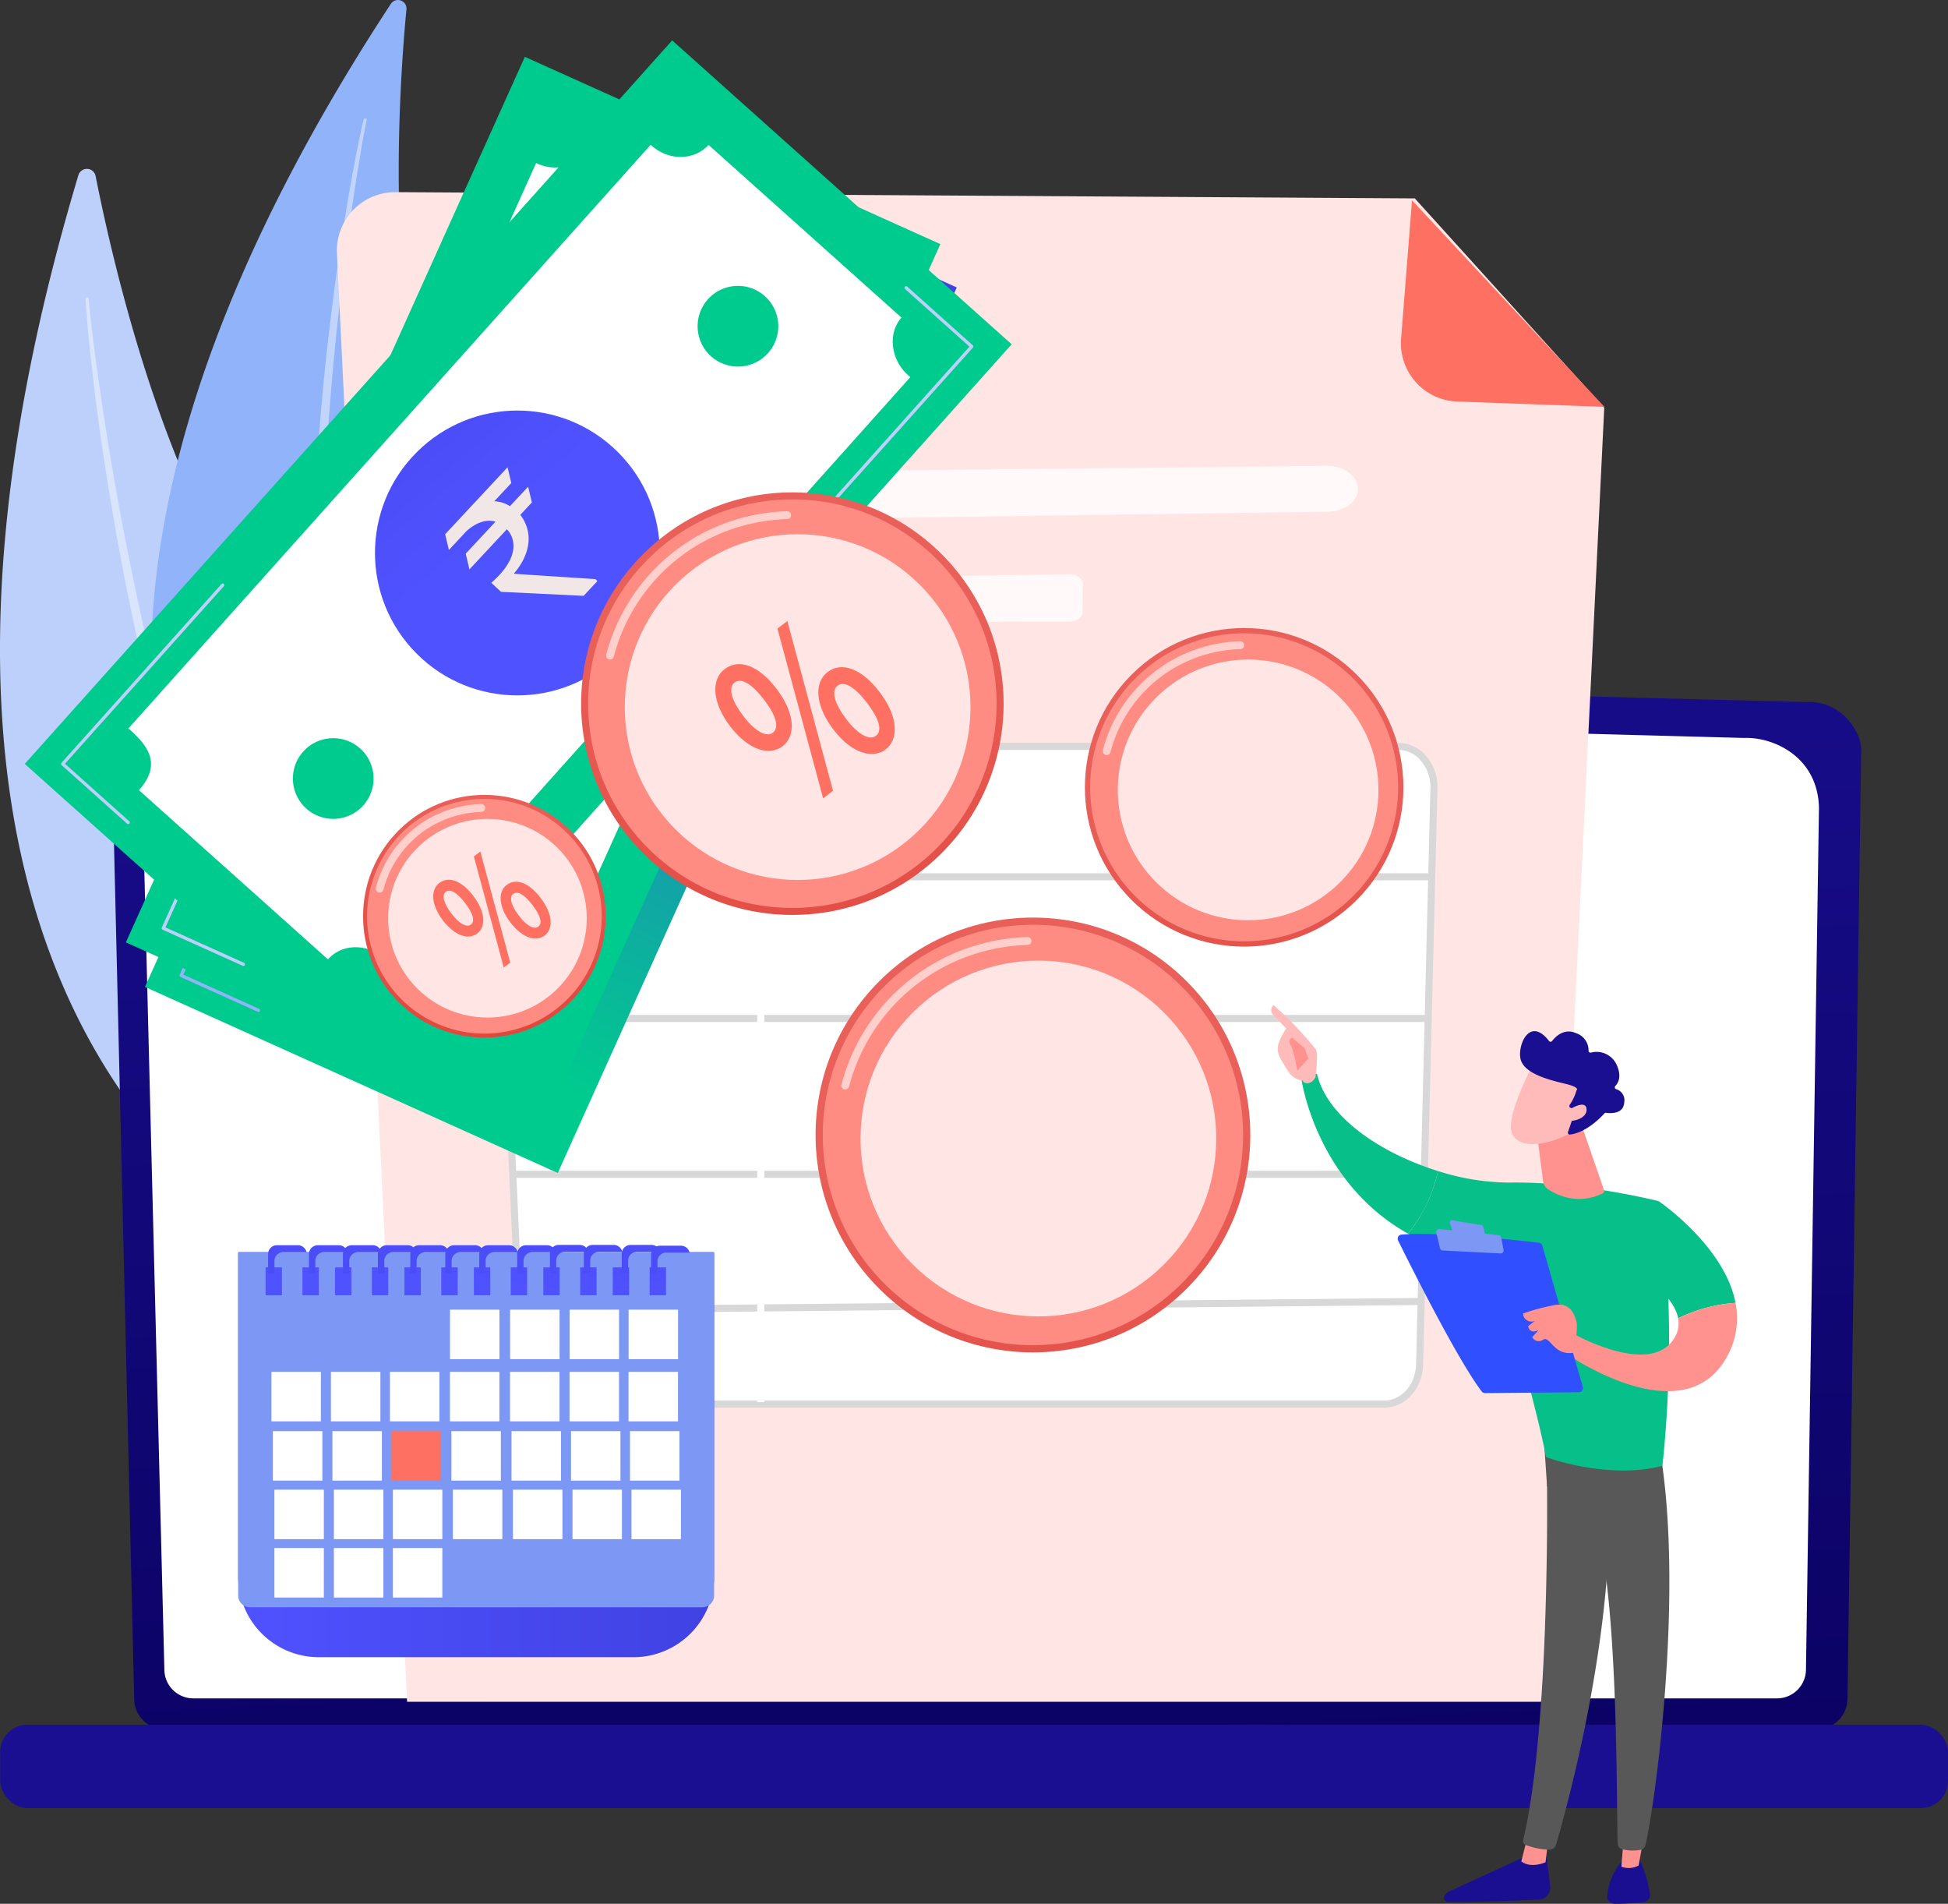
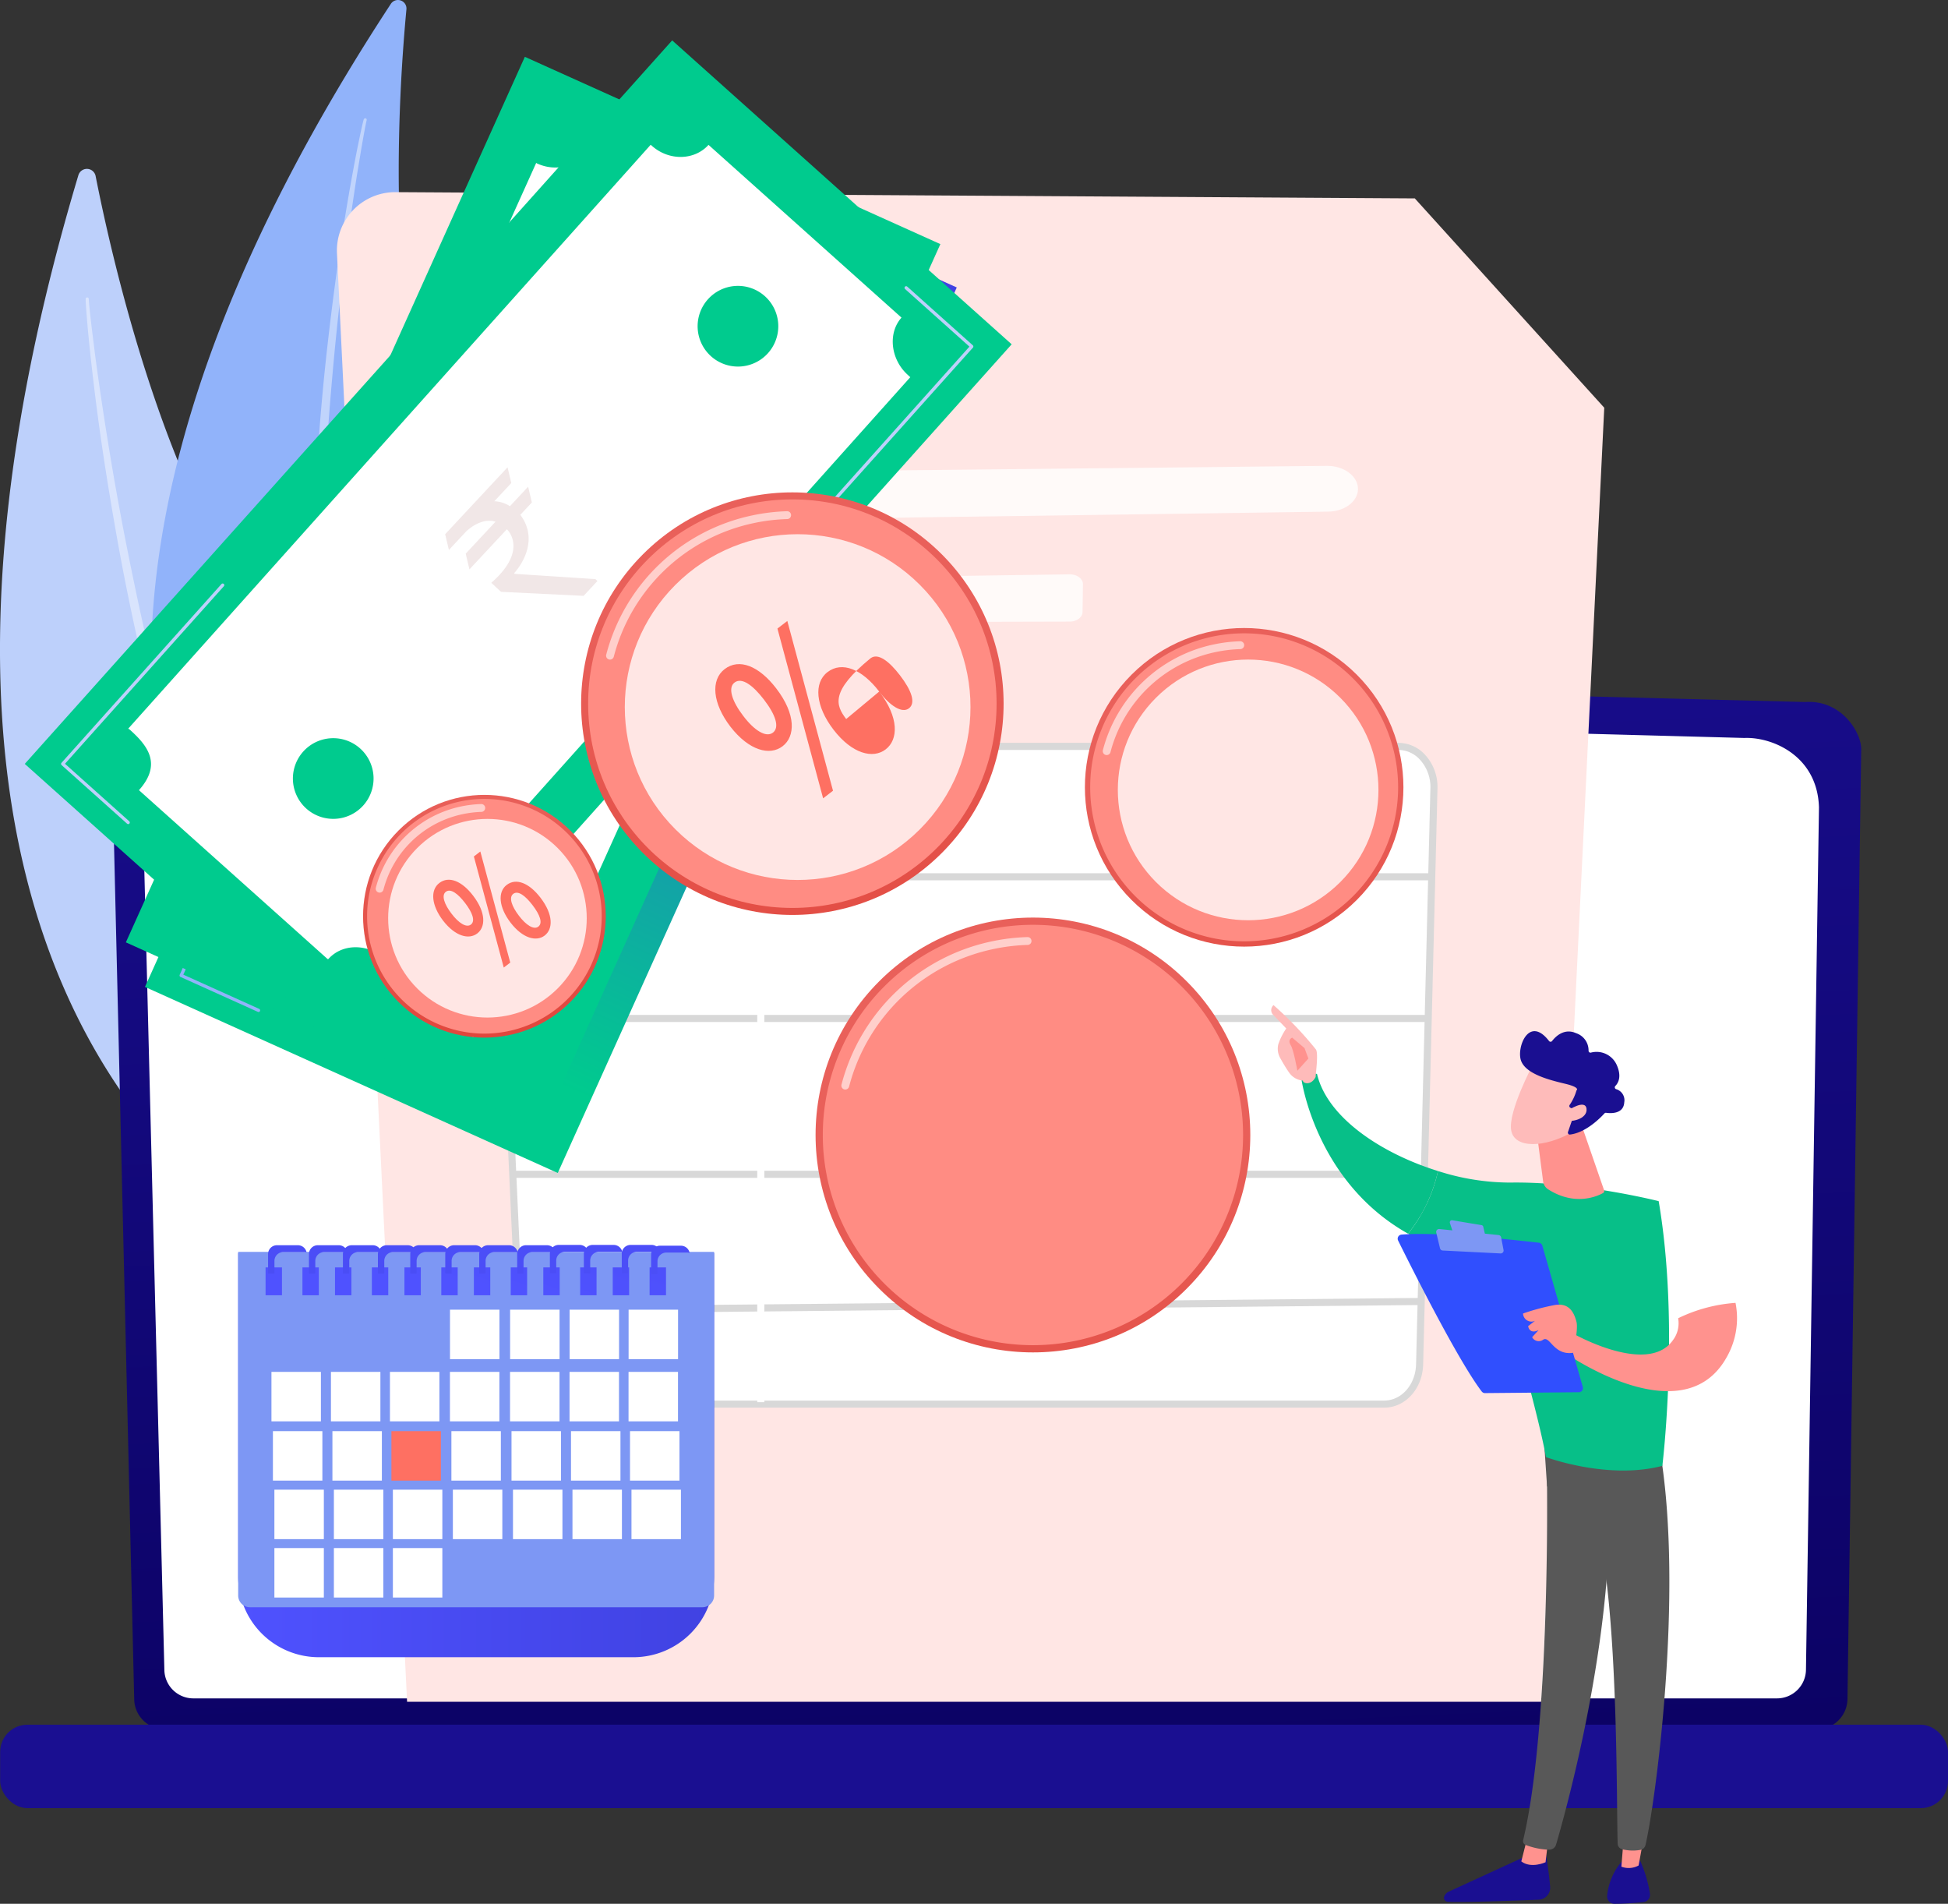
<svg xmlns="http://www.w3.org/2000/svg" xmlns:xlink="http://www.w3.org/1999/xlink" width="404.683" height="395.41" viewBox="0 0 404.683 395.41">
  <rect x="0" y="0" width="404.683" height="395.41" fill="#333333" stroke="none" />
  <defs>
    <style>.a{fill:#bdd0fb;}.an,.b,.e,.f,.j{fill:#fff;}.b{opacity:0.43;}.c{fill:#91b3fa;}.d{fill:url(#a);}.f{opacity:0.58;}.g{fill:url(#b);}.h{fill:#ffe6e4;}.i{fill:#fe7062;}.j{opacity:0.78;}.k{fill:#d8d8d8;}.l{fill:url(#c);}.m{fill:#7d97f4;}.n{fill:url(#d);}.o{fill:url(#e);}.p{fill:url(#f);}.q{fill:url(#g);}.r{fill:url(#h);}.s{fill:url(#i);}.t{fill:url(#j);}.u{fill:url(#k);}.v{fill:url(#l);}.w{fill:url(#m);}.x{fill:url(#n);}.y{fill:url(#o);}.z{fill:url(#p);}.aa{fill:url(#q);}.ab{fill:url(#r);}.ac{fill:url(#s);}.ad{fill:url(#t);}.ae{fill:url(#u);}.af{fill:url(#v);}.ag{fill:url(#w);}.ah{fill:url(#x);}.ai{fill:url(#y);}.aj{fill:url(#z);}.ak{fill:url(#aa);}.al{fill:url(#ab);}.am{fill:url(#ac);}.an{opacity:0.5;}.ao{fill:url(#ad);}.ap{fill:#00cb8e;}.aq{fill:url(#ae);}.ar{fill:url(#af);}.as{fill:#f1e7e7;}.at{fill:url(#ag);}.au{fill:#ff8c83;}.av{fill:url(#ah);}.aw{fill:url(#ai);}.ax{fill:url(#aj);}.ay{fill:url(#ak);}.az{fill:url(#ao);}.ba{fill:url(#ap);}.bb{fill:#585858;}.bc{fill:url(#aq);}.bd{fill:url(#ar);}.be{fill:#07bf88;}.bf{fill:url(#as);}.bg{fill:url(#at);}.bh{fill:url(#au);}.bi{fill:#304ffe;}.bj{fill:url(#av);}.bk{fill:url(#aw);}.bl{fill:url(#ax);}.bm{fill:url(#ay);}.bn{fill:url(#az);}</style>
    <linearGradient id="a" x1="0.557" y1="1.24" x2="0.456" y2="-0.176" gradientUnits="objectBoundingBox">
      <stop offset="0" stop-color="#09005d" />
      <stop offset="1" stop-color="#1a0f91" />
    </linearGradient>
    <linearGradient id="b" x1="0.5" y1="-8.383" x2="0.5" y2="-3.289" xlink:href="#a" />
    <linearGradient id="c" y1="0.5" x2="1" y2="0.5" gradientUnits="objectBoundingBox">
      <stop offset="0" stop-color="#4f52ff" />
      <stop offset="1" stop-color="#4042e2" />
    </linearGradient>
    <linearGradient id="d" x1="0.657" y1="-0.226" x2="2.891" y2="-10.524" xlink:href="#c" />
    <linearGradient id="e" x1="0.621" y1="-0.06" x2="2.855" y2="-10.357" xlink:href="#c" />
    <linearGradient id="f" x1="0.59" y1="0.087" x2="2.823" y2="-10.211" xlink:href="#c" />
    <linearGradient id="g" x1="0.554" y1="0.253" x2="2.787" y2="-10.045" xlink:href="#c" />
    <linearGradient id="h" x1="0.522" y1="0.4" x2="2.755" y2="-9.898" xlink:href="#c" />
    <linearGradient id="i" x1="0.486" y1="0.566" x2="2.719" y2="-9.732" xlink:href="#c" />
    <linearGradient id="j" x1="0.454" y1="0.712" x2="2.687" y2="-9.585" xlink:href="#c" />
    <linearGradient id="k" x1="0.418" y1="0.879" x2="2.651" y2="-9.419" xlink:href="#c" />
    <linearGradient id="l" x1="0.386" y1="1.025" x2="2.619" y2="-9.272" xlink:href="#c" />
    <linearGradient id="m" x1="0.35" y1="1.192" x2="2.583" y2="-9.106" xlink:href="#c" />
    <linearGradient id="n" x1="0.318" y1="1.338" x2="2.551" y2="-8.959" xlink:href="#c" />
    <linearGradient id="o" x1="0.282" y1="1.504" x2="2.515" y2="-8.793" xlink:href="#c" />
    <linearGradient id="p" x1="2.17" y1="-3.103" x2="0.809" y2="-0.167" gradientUnits="objectBoundingBox">
      <stop offset="0" stop-color="#ff928e" />
      <stop offset="1" stop-color="#fe7062" />
    </linearGradient>
    <linearGradient id="q" x1="0.817" y1="-5.024" x2="-0.266" y2="13.083" xlink:href="#c" />
    <linearGradient id="r" x1="0.81" y1="-4.908" x2="-0.273" y2="13.199" xlink:href="#c" />
    <linearGradient id="s" x1="0.804" y1="-4.811" x2="-0.278" y2="13.295" xlink:href="#c" />
    <linearGradient id="t" x1="0.798" y1="-4.712" x2="-0.284" y2="13.395" xlink:href="#c" />
    <linearGradient id="u" x1="0.793" y1="-4.62" x2="-0.29" y2="13.487" xlink:href="#c" />
    <linearGradient id="v" x1="0.787" y1="-4.521" x2="-0.296" y2="13.586" xlink:href="#c" />
    <linearGradient id="w" x1="0.781" y1="-4.425" x2="-0.301" y2="13.682" xlink:href="#c" />
    <linearGradient id="x" x1="0.774" y1="-4.317" x2="-0.308" y2="13.79" xlink:href="#c" />
    <linearGradient id="y" x1="0.768" y1="-4.213" x2="-0.314" y2="13.894" xlink:href="#c" />
    <linearGradient id="z" x1="0.763" y1="-4.117" x2="-0.32" y2="13.99" xlink:href="#c" />
    <linearGradient id="aa" x1="0.753" y1="-3.953" x2="-0.33" y2="14.153" xlink:href="#c" />
    <linearGradient id="ab" x1="0.756" y1="-4.009" x2="-0.326" y2="14.098" xlink:href="#c" />
    <linearGradient id="ac" x1="0.082" y1="0.5" x2="0.918" y2="0.5" gradientUnits="objectBoundingBox">
      <stop offset="0" stop-color="#00cb8e" />
      <stop offset="1" stop-color="#4042e2" />
    </linearGradient>
    <linearGradient id="ad" x1="6.081" y1="6.424" x2="5.738" y2="10.833" gradientUnits="objectBoundingBox">
      <stop offset="0" stop-color="#50e7b7" />
      <stop offset="0.996" stop-color="#323992" />
    </linearGradient>
    <linearGradient id="ae" x1="6.26" y1="6.458" x2="5.918" y2="10.867" xlink:href="#ad" />
    <linearGradient id="af" x1="0.508" y1="0.398" x2="0.618" y2="-1.078" xlink:href="#c" />
    <linearGradient id="ag" x1="1.702" y1="2.181" x2="2.373" y2="1.403" gradientUnits="objectBoundingBox">
      <stop offset="0" stop-color="#e1473d" />
      <stop offset="1" stop-color="#e9605a" />
    </linearGradient>
    <linearGradient id="ah" x1="0.988" y1="1.966" x2="1.659" y2="1.188" xlink:href="#ag" />
    <linearGradient id="ai" x1="0.737" y1="2.041" x2="1.407" y2="1.262" xlink:href="#ag" />
    <linearGradient id="aj" x1="1.285" y1="2.475" x2="1.956" y2="1.696" xlink:href="#ag" />
    <linearGradient id="ak" x1="-6.656" y1="13.24" x2="-5.344" y2="11.088" xlink:href="#p" />
    <linearGradient id="ao" x1="-12.452" y1="-58.586" x2="-12.852" y2="-51.986" xlink:href="#a" />
    <linearGradient id="ap" x1="-68.533" y1="0.5" x2="-67.533" y2="0.5" gradientUnits="objectBoundingBox">
      <stop offset="0" stop-color="#febbba" />
      <stop offset="1" stop-color="#ff928e" />
    </linearGradient>
    <linearGradient id="aq" x1="-37.625" y1="-69.204" x2="-38.615" y2="-61.474" xlink:href="#a" />
    <linearGradient id="ar" x1="-87.882" y1="0.5" x2="-86.882" y2="0.5" xlink:href="#ap" />
    <linearGradient id="as" x1="119.81" y1="1.605" x2="121.811" y2="4.278" xlink:href="#ap" />
    <linearGradient id="at" x1="-71.514" y1="0.706" x2="-69.495" y2="-1.072" xlink:href="#ap" />
    <linearGradient id="au" x1="-11.94" y1="0.5" x2="-10.94" y2="0.5" xlink:href="#ap" />
    <linearGradient id="av" x1="-34.593" y1="0.5" x2="-33.593" y2="0.5" xlink:href="#ap" />
    <linearGradient id="aw" x1="-27.845" y1="0.5" x2="-26.845" y2="0.5" xlink:href="#ap" />
    <linearGradient id="ax" x1="-73.364" y1="-28.567" x2="-73.686" y2="-29.632" xlink:href="#ap" />
    <linearGradient id="ay" x1="-56.219" y1="-22.946" x2="-56.013" y2="-21.767" xlink:href="#a" />
    <linearGradient id="az" x1="-242.253" y1="-140.938" x2="-243.196" y2="-145.585" xlink:href="#ap" />
  </defs>
  <g transform="translate(-693.341 -189.245)">
    <g transform="translate(693.341 189.245)">
      <g transform="translate(0 0)">
        <g transform="translate(0 35.077)">
          <path class="a" d="M481.164,720.69a1.846,1.846,0,0,1,3.578.166c3.594,18.206,14.513,65.651,34.993,91.984,33.346,42.878,52.517,109.747,26.487,141.548C546.222,954.388,421.175,921.044,481.164,720.69Z" transform="translate(-464.879 -719.375)" />
          <path class="b" d="M587.155,903.044c0,.586.045,1.069.072,1.591l.112,1.537.258,3.069c.186,2.044.4,4.085.62,6.125q.673,6.119,1.485,12.221c1.089,8.136,2.4,16.241,3.828,24.325s3.065,16.133,4.88,24.142,3.758,15.991,5.956,23.907a394.283,394.283,0,0,0,15.9,46.636c3.235,7.557,6.669,15.033,10.53,22.294a213.412,213.412,0,0,0,12.849,21.027.324.324,0,0,0,.537-.361l0,0a238.467,238.467,0,0,1-12.2-21.28c-3.722-7.282-7.017-14.774-10.112-22.34s-5.878-15.264-8.489-23.014-4.895-15.612-7.136-23.48c-4.417-15.761-7.99-31.751-11.122-47.823q-2.323-12.061-4.178-24.208-.942-6.07-1.759-12.159l-.763-6.095-.35-3.05-.158-1.525c-.044-.5-.1-1.038-.119-1.477l0-.073a.321.321,0,0,0-.641.014Z" transform="translate(-569.357 -876.036)" />
        </g>
        <g transform="translate(31.371)">
          <path class="c" d="M730.226,479.188a1.766,1.766,0,0,1,3.236,1.128c-1.671,17.676-4.6,64.164,7,93.9,18.883,48.418,18.221,114.97-14.325,137.032C726.134,711.249,620.556,646.558,730.226,479.188Z" transform="translate(-680.4 -478.387)" />
          <path class="b" d="M920.906,647.276c-.161.538-.25.993-.369,1.48l-.317,1.44-.6,2.884c-.388,1.925-.746,3.856-1.1,5.786q-1.053,5.795-1.975,11.613c-1.222,7.758-2.234,15.548-3.129,23.351s-1.593,15.631-2.113,23.471-.917,15.69-1.061,23.549a376.922,376.922,0,0,0,1.865,47.108c.906,7.812,2.017,15.606,3.578,23.318a203.993,203.993,0,0,0,6.054,22.787.315.315,0,0,0,.6-.187v0a228.357,228.357,0,0,1-5.373-22.842c-1.425-7.693-2.4-15.462-3.175-23.245s-1.226-15.6-1.505-23.42-.229-15.651-.138-23.478c.248-15.657,1.334-31.3,2.844-46.889q1.158-11.694,2.769-23.34.791-5.823,1.7-11.631l.962-5.8.51-2.893.271-1.442c.1-.471.192-.979.293-1.386l.017-.069a.312.312,0,0,0-.6-.165Z" transform="translate(-876.707 -622.503)" />
        </g>
      </g>
      <g transform="translate(0.034 137.122)">
        <path class="d" d="M628.709,1636.153a6.362,6.362,0,0,0,6.347,6.341H978.282a6.363,6.363,0,0,0,6.347-6.341l2.856-197.242c0-3.487-4.109-10.3-11.639-9.784l-335.438-8.68A15.995,15.995,0,0,0,624,1436.8Z" transform="translate(-600.865 -1420.441)" />
        <path class="e" d="M671.367,1674.221a6.022,6.022,0,0,0,6,6H1006.4a6.022,6.022,0,0,0,6-6l2.7-179.058c-.318-10.776-9.764-14.648-15.491-14.419l-321.487-8.625a11.241,11.241,0,0,0-11.533,11.5Z" transform="translate(-637.257 -1464.593)" />
        <g transform="translate(255.731 16.809)">
          <path class="f" d="M3012.824,2180.633h-.013a.879.879,0,0,1-.867-.893l.213-14.521a.88.88,0,0,1,.88-.867h.008a.879.879,0,0,1,.871.893l-.213,14.522A.879.879,0,0,1,3012.824,2180.633Z" transform="translate(-2896.967 -2072.88)" />
          <path class="f" d="M2338.409,1608.092h-.013a.88.88,0,0,1-.867-.893l.817-55.617a10.446,10.446,0,0,0-2.981-7.822c-3.664-3.51-9.48-3.331-9.725-3.319l-102.754-2.755a.88.88,0,0,1-.856-.9.842.842,0,0,1,.9-.856l102.693,2.755c.639-.038,6.832-.145,10.957,3.807a12.147,12.147,0,0,1,3.523,9.1l-.817,55.635A.879.879,0,0,1,2338.409,1608.092Z" transform="translate(-2222.029 -1535.923)" />
        </g>
        <rect class="g" width="404.649" height="17.33" rx="5.654" transform="translate(404.649 238.426) rotate(180)" />
      </g>
      <g transform="translate(69.99 39.91)">
        <path class="h" d="M1169.651,753.869l-211.735-1.3a12.12,12.12,0,0,0-12.179,12.72L960.3,1066.117h235.621l13.083-268.771Z" transform="translate(-945.722 -752.572)" />
-         <path class="i" d="M2475.993,806a12.12,12.12,0,0,1-11.656-13.067l2.27-28.725,39.98,42.9Z" transform="translate(-2243.26 -762.51)" />
        <g transform="translate(28.925 56.847)">
          <path class="j" d="M1150.656,1144.881c29.354-.277,142.037-1.461,170.491-1.761,3.589-.038,6.525,2.156,6.488,4.843h0c-.035,2.557-2.767,4.619-6.183,4.667l-170.39,2.379c-3.282.046-6.09-1.788-6.479-4.23l-.1-.618C1144.041,1147.368,1146.9,1144.917,1150.656,1144.881Z" transform="translate(-1144.439 -1143.12)" />
          <path class="j" d="M1166.276,1306.987h0a3,3,0,0,0,2.366,1.019l116.98-.285c1.469,0,2.656-.885,2.671-1.985l.08-5.77c.016-1.146-1.244-2.081-2.775-2.06l-113.737,1.61C1166.8,1299.588,1163.726,1303.694,1166.276,1306.987Z" transform="translate(-1162.315 -1275.375)" />
          <g transform="translate(3.215 57.531)">
            <path class="e" d="M1356.272,1680.029H1184.4c-3.914,0-7.144-3.539-7.35-8.054l-5.456-119.6c-.222-4.864,3.133-8.949,7.35-8.949h180.308c4.148,0,7.477,3.957,7.357,8.746l-2.976,119.6C1363.515,1676.37,1360.255,1680.029,1356.272,1680.029Z" transform="translate(-1170.845 -1542.687)" />
            <path class="k" d="M1351.956,1676.444H1180.081c-4.31,0-7.861-3.846-8.085-8.756l-5.456-119.6a9.9,9.9,0,0,1,2.613-7.292,7.549,7.549,0,0,1,5.472-2.427h180.307a7.546,7.546,0,0,1,5.41,2.363,9.881,9.881,0,0,1,2.683,7.137l-2.976,119.6C1359.924,1672.5,1356.369,1676.444,1351.956,1676.444Zm-177.331-136.606a6.093,6.093,0,0,0-4.408,1.972,8.43,8.43,0,0,0-2.207,6.209l5.455,119.6c.188,4.122,3.094,7.352,6.615,7.352h171.876c3.608,0,6.517-3.312,6.621-7.539l2.976-119.6a8.4,8.4,0,0,0-2.265-6.073,6.087,6.087,0,0,0-4.356-1.919Z" transform="translate(-1166.529 -1538.367)" />
            <rect class="k" width="194.214" height="1.471" transform="translate(1.729 27.084)" />
            <rect class="k" width="191.762" height="1.471" transform="translate(2.71 56.51)" />
            <rect class="k" width="189.8" height="1.471" transform="translate(4.672 88.879)" />
            <rect class="k" width="187.438" height="1.471" transform="translate(5.673 117.119) rotate(-0.559)" />
            <rect class="e" width="1.471" height="136.342" transform="translate(55.187 0.6)" />
          </g>
        </g>
      </g>
      <g transform="translate(49.479 258.566)">
        <path class="l" d="M0,0H98.871a0,0,0,0,1,0,0V67.208A16.757,16.757,0,0,1,82.114,83.965H16.757A16.757,16.757,0,0,1,0,67.208V0A0,0,0,0,1,0,0Z" transform="translate(0 1.668)" />
        <path class="m" d="M901.24,2338.508H807.247a2.439,2.439,0,0,1-2.439-2.439V2264.7h98.871v71.372A2.439,2.439,0,0,1,901.24,2338.508Z" transform="translate(-804.808 -2263.253)" />
        <g transform="translate(5.692 4.671)">
          <rect class="n" width="3.404" height="5.787" />
          <rect class="o" width="3.404" height="5.787" transform="translate(7.659)" />
          <rect class="p" width="3.404" height="5.787" transform="translate(14.424)" />
          <rect class="q" width="3.404" height="5.787" transform="translate(22.083)" />
          <rect class="r" width="3.404" height="5.787" transform="translate(28.849)" />
          <rect class="s" width="3.404" height="5.787" transform="translate(36.508)" />
          <rect class="t" width="3.404" height="5.787" transform="translate(43.273)" />
          <rect class="u" width="3.404" height="5.787" transform="translate(50.932)" />
          <rect class="v" width="3.404" height="5.787" transform="translate(57.698)" />
          <rect class="w" width="3.404" height="5.787" transform="translate(65.357)" />
          <rect class="x" width="3.404" height="5.787" transform="translate(72.122)" />
          <rect class="y" width="3.404" height="5.787" transform="translate(79.781)" />
        </g>
        <g transform="translate(6.913 13.452)">
          <g transform="translate(37.091)">
            <rect class="e" width="10.274" height="10.274" />
            <rect class="e" width="10.274" height="10.274" transform="translate(12.487)" />
            <rect class="e" width="10.274" height="10.274" transform="translate(24.846)" />
            <rect class="e" width="10.274" height="10.274" transform="translate(37.104)" />
          </g>
          <g transform="translate(0 12.919)">
            <rect class="e" width="10.274" height="10.274" />
            <rect class="e" width="10.274" height="10.274" transform="translate(12.36)" />
            <rect class="e" width="10.274" height="10.274" transform="translate(24.617)" />
            <rect class="e" width="10.274" height="10.274" transform="translate(37.079)" />
            <rect class="e" width="10.274" height="10.274" transform="translate(49.565)" />
            <rect class="e" width="10.274" height="10.274" transform="translate(61.925)" />
            <rect class="e" width="10.274" height="10.274" transform="translate(74.183)" />
          </g>
          <g transform="translate(0.305 25.228)">
            <rect class="e" width="10.274" height="10.274" />
            <rect class="e" width="10.274" height="10.274" transform="translate(12.36)" />
            <rect class="z" width="10.274" height="10.274" transform="translate(24.617)" />
            <rect class="e" width="10.274" height="10.274" transform="translate(37.079)" />
            <rect class="e" width="10.274" height="10.274" transform="translate(49.565)" />
            <rect class="e" width="10.274" height="10.274" transform="translate(61.925)" />
            <rect class="e" width="10.274" height="10.274" transform="translate(74.183)" />
          </g>
          <g transform="translate(0.61 37.384)">
            <rect class="e" width="10.274" height="10.274" />
            <rect class="e" width="10.274" height="10.274" transform="translate(12.36)" />
            <rect class="e" width="10.274" height="10.274" transform="translate(24.617)" />
            <rect class="e" width="10.274" height="10.274" transform="translate(37.079)" />
            <rect class="e" width="10.274" height="10.274" transform="translate(49.565)" />
            <rect class="e" width="10.274" height="10.274" transform="translate(61.925)" />
            <rect class="e" width="10.274" height="10.274" transform="translate(74.183)" />
          </g>
          <g transform="translate(0.61 49.512)">
            <rect class="e" width="10.274" height="10.274" />
            <rect class="e" width="10.274" height="10.274" transform="translate(12.36)" />
            <rect class="e" width="10.274" height="10.274" transform="translate(24.617)" />
          </g>
        </g>
        <g transform="translate(6.213)">
          <path class="aa" d="M853.689,2255.226h-4.37a1.835,1.835,0,0,0-1.83,1.829v4.066h1.321v-2.643a1.835,1.835,0,0,1,1.83-1.829h4.371a1.807,1.807,0,0,1,.475.065A1.836,1.836,0,0,0,853.689,2255.226Z" transform="translate(-847.489 -2255.161)" />
          <path class="ab" d="M912.023,2255.226h-4.37a1.835,1.835,0,0,0-1.83,1.829v4.066h1.321v-2.643a1.835,1.835,0,0,1,1.829-1.829h4.371a1.806,1.806,0,0,1,.475.065A1.836,1.836,0,0,0,912.023,2255.226Z" transform="translate(-897.332 -2255.161)" />
          <path class="ac" d="M960.506,2255.226h-4.37a1.835,1.835,0,0,0-1.83,1.829v4.066h1.321v-2.643a1.835,1.835,0,0,1,1.83-1.829h4.37a1.81,1.81,0,0,1,.475.065A1.836,1.836,0,0,0,960.506,2255.226Z" transform="translate(-938.758 -2255.161)" />
          <path class="ad" d="M1010.453,2255.226h-4.371a1.835,1.835,0,0,0-1.829,1.829v4.066h1.321v-2.643a1.835,1.835,0,0,1,1.83-1.829h4.371a1.8,1.8,0,0,1,.475.065A1.836,1.836,0,0,0,1010.453,2255.226Z" transform="translate(-981.435 -2255.161)" />
          <path class="ae" d="M1056.626,2255.226h-4.371a1.835,1.835,0,0,0-1.83,1.829v4.066h1.321v-2.643a1.835,1.835,0,0,1,1.829-1.829h4.37a1.809,1.809,0,0,1,.475.065A1.836,1.836,0,0,0,1056.626,2255.226Z" transform="translate(-1020.887 -2255.161)" />
          <path class="af" d="M1106.573,2255.226H1102.2a1.835,1.835,0,0,0-1.829,1.829v4.066h1.321v-2.643a1.835,1.835,0,0,1,1.829-1.829h4.37a1.807,1.807,0,0,1,.475.065A1.836,1.836,0,0,0,1106.573,2255.226Z" transform="translate(-1063.564 -2255.161)" />
          <path class="ag" d="M1155.056,2255.226h-4.37a1.835,1.835,0,0,0-1.83,1.829v4.066h1.321v-2.643a1.835,1.835,0,0,1,1.83-1.829h4.37a1.807,1.807,0,0,1,.475.065A1.836,1.836,0,0,0,1155.056,2255.226Z" transform="translate(-1104.99 -2255.161)" />
          <path class="ah" d="M1209.2,2255.226h-4.37a1.835,1.835,0,0,0-1.829,1.829v4.066h1.321v-2.643a1.835,1.835,0,0,1,1.829-1.829h4.371a1.806,1.806,0,0,1,.475.065A1.836,1.836,0,0,0,1209.2,2255.226Z" transform="translate(-1151.25 -2255.161)" />
          <path class="ai" d="M1255.881,2254.779h-4.371a1.835,1.835,0,0,0-1.829,1.829v4.065H1251v-2.642a1.835,1.835,0,0,1,1.83-1.829h4.371a1.829,1.829,0,0,1,.475.065A1.836,1.836,0,0,0,1255.881,2254.779Z" transform="translate(-1191.139 -2254.779)" />
          <path class="aj" d="M1304.364,2254.779h-4.371a1.835,1.835,0,0,0-1.829,1.829v4.065h1.321v-2.642a1.835,1.835,0,0,1,1.83-1.829h4.37a1.825,1.825,0,0,1,.475.065A1.835,1.835,0,0,0,1304.364,2254.779Z" transform="translate(-1232.565 -2254.779)" />
          <path class="ak" d="M1400.384,2255.914h-4.37a1.835,1.835,0,0,0-1.83,1.829v4.065h1.321v-2.642a1.835,1.835,0,0,1,1.829-1.83h4.371a1.8,1.8,0,0,1,.475.065A1.836,1.836,0,0,0,1400.384,2255.914Z" transform="translate(-1314.609 -2255.749)" />
          <path class="al" d="M1358.5,2254.779h-4.37a1.835,1.835,0,0,0-1.83,1.829v4.065h1.321v-2.642a1.835,1.835,0,0,1,1.83-1.829h4.37a1.827,1.827,0,0,1,.475.065A1.835,1.835,0,0,0,1358.5,2254.779Z" transform="translate(-1278.825 -2254.779)" />
        </g>
      </g>
      <g transform="translate(5.144 8.387)">
        <g transform="translate(0 0)">
          <g transform="translate(24.974 12.76)">
            <g transform="translate(0 0)">
              <rect class="am" width="201.67" height="94.03" transform="matrix(0.411, -0.912, 0.912, 0.411, 0, 183.832)" />
              <path class="an" d="M875.579,749.4l49.044,22.123c-1.781,3.947.332,8.893,4.7,10.865.139.063.473.207.476.2L862.87,930.969c0-.007-.326-.164-.465-.226-4.371-1.972-9.391-.383-11.2,3.63a.5.5,0,0,1-.087.12l-47.94-21.625c3.053-6.767-1.154-9.425-5.525-11.4-.139-.063-.192-.016-.2-.009l66.934-148.383c0,.007.021.024.16.087A8.233,8.233,0,0,0,875.579,749.4Z" transform="translate(-779.166 -731.098)" />
              <g transform="translate(42.292 69.219)">
                <circle class="ao" cx="29.582" cy="29.582" r="29.582" transform="translate(0 41.835) rotate(-45)" />
                <g transform="translate(21.395 26.04)">
                  <path class="e" d="M1146.732,1304.845l-2.851-1.286a25.5,25.5,0,0,1-5.344,7.218,1.809,1.809,0,0,1-2.36.033l-2.329-1.922a1.824,1.824,0,0,1-.07-2.748,21.188,21.188,0,0,0,4.887-6.685c1.291-2.863,1.284-5.436-.706-6.333-1.8-.81-3.607.358-6.469,3.856-4.114,4.977-8.427,7.937-13.425,5.682-4.513-2.036-6.469-6.89-4.808-13.031l-2.852-1.286a1.823,1.823,0,0,1-.912-2.411l.756-1.675a1.822,1.822,0,0,1,2.411-.912l2.56,1.155a23.267,23.267,0,0,1,4-5.828,1.813,1.813,0,0,1,2.462-.133l2.156,1.774a1.818,1.818,0,0,1,.133,2.692,18.963,18.963,0,0,0-3.935,5.71c-1.532,3.4-.563,5,.7,5.571,1.553.7,3.539-.856,6.89-4.659,4.738-5.454,8.54-6.893,13.247-4.77,4.319,1.948,6.756,6.9,4.925,13.551l3.191,1.439a1.823,1.823,0,0,1,.912,2.411l-.756,1.675A1.822,1.822,0,0,1,1146.732,1304.845Z" transform="translate(-1109.331 -1278.12)" />
                </g>
              </g>
            </g>
            <path class="c" d="M737.539,1609.434a.334.334,0,0,1-.139-.03l-16.071-7.25a.337.337,0,0,1-.169-.447l20.477-45.394a.338.338,0,1,1,.616.278l-20.338,45.086,15.763,7.111a.338.338,0,0,1-.139.646Z" transform="translate(-713.949 -1420.391)" />
            <path class="e" d="M1639.918,908.89a.332.332,0,0,1-.139-.03.337.337,0,0,1-.169-.447l20.083-44.523-16.891-7.619a.338.338,0,0,1,.278-.616l17.2,7.758a.337.337,0,0,1,.169.447l-20.222,44.83A.338.338,0,0,1,1639.918,908.89Z" transform="translate(-1498.712 -821.863)" />
          </g>
          <g transform="translate(21.005 3.505)">
            <g transform="translate(0 0)">
              <path class="ap" d="M0,0H201.67V94.649H0Z" transform="matrix(0.411, -0.912, 0.912, 0.411, 0, 183.832)" />
              <path class="e" d="M848.607,686.34l49.044,22.123c-1.781,3.947.54,8.959,4.911,10.93.139.063.117.018.684.266L836.312,868.042c-.561-.261-.522-.253-.661-.315-4.371-1.972-9.5-.4-11.31,3.609-.027.059-.2.1-.2.1L776.2,849.809c3.052-6.767-1.228-9.486-5.6-11.458a.67.67,0,0,0-.27-.071L837.269,689.9a.743.743,0,0,0,.234.149C841.874,692.018,846.826,690.287,848.607,686.34Z" transform="translate(-752.023 -667.963)" />
              <g transform="translate(42.483 69.249)">
                <circle class="aq" cx="29.582" cy="29.582" r="29.582" transform="translate(0 41.835) rotate(-45)" />
                <g transform="translate(21.394 26.041)">
                  <path class="e" d="M1120.779,1241.468l-2.851-1.286a25.508,25.508,0,0,1-5.344,7.218,1.809,1.809,0,0,1-2.36.033l-2.329-1.922a1.824,1.824,0,0,1-.07-2.747,21.183,21.183,0,0,0,4.887-6.685c1.292-2.863,1.284-5.436-.706-6.334-1.8-.81-3.607.358-6.469,3.856-4.114,4.977-8.427,7.937-13.425,5.682-4.513-2.036-6.47-6.89-4.809-13.031l-2.852-1.286a1.823,1.823,0,0,1-.912-2.411l.756-1.675a1.822,1.822,0,0,1,2.411-.912l2.561,1.155a23.254,23.254,0,0,1,4-5.828,1.813,1.813,0,0,1,2.462-.133l2.156,1.774a1.818,1.818,0,0,1,.132,2.692,18.973,18.973,0,0,0-3.935,5.71c-1.532,3.4-.563,5,.7,5.571,1.552.7,3.539-.856,6.89-4.658,4.738-5.455,8.54-6.893,13.247-4.77,4.319,1.948,6.756,6.9,4.925,13.551l3.191,1.439a1.823,1.823,0,0,1,.912,2.411l-.756,1.675A1.823,1.823,0,0,1,1120.779,1241.468Z" transform="translate(-1083.379 -1214.742)" />
                </g>
              </g>
            </g>
-             <path class="a" d="M712.585,1545.536a.334.334,0,0,1-.139-.03l-16.635-7.5a.337.337,0,0,1-.169-.447l20.222-44.83a.338.338,0,1,1,.616.278L696.4,1537.525l16.326,7.365a.338.338,0,0,1-.139.646Z" transform="translate(-688.177 -1356.802)" />
            <path class="e" d="M1612.654,846.8a.339.339,0,0,1-.308-.477l20.083-44.522-16.327-7.365a.338.338,0,0,1,.278-.616l16.635,7.5a.337.337,0,0,1,.169.447l-20.222,44.83A.337.337,0,0,1,1612.654,846.8Z" transform="translate(-1471.448 -759.77)" />
          </g>
          <rect class="ap" width="201.67" height="94.649" transform="translate(0 150.272) rotate(-48.171)" />
          <path class="e" d="M768.316,684.99l40.091,35.882c-2.888,3.227-2.252,8.708,1.322,11.906.114.1.041.056.507.463L701.676,854.535c-.456-.418-.388-.368-.5-.469-3.573-3.2-8.888-3.269-11.824.012-.043.048-.169.016-.169.016L649.994,819.02c4.951-5.532,1.624-9.412-1.949-12.61a.68.68,0,0,0-.3-.145L756.3,684.971c-.005.006.13.107.244.209C760.12,688.378,765.429,688.217,768.316,684.99Z" transform="translate(-626.271 -663.289)" />
          <g transform="translate(60.501 64.629)">
-             <circle class="ar" cx="29.582" cy="29.582" r="29.582" transform="translate(0 41.835) rotate(-45)" />
            <path class="as" d="M13.869,2.8h5.177L20.911,0H1.905L.04,2.8H5.268c.54.024,4.315.292,5.669,3.076H1.865L0,8.671H11.4c0,.053-.008.105-.013.159,0,0-.054,6.123-10.326,5.062v1.319l.011,1.444,11.086,13.11h4.211v-.583l-10.628-13V16s8.364.133,9.749-7.272c0,0,0-.018.007-.053h3.515l1.865-2.8H15.341A6.439,6.439,0,0,0,13.869,2.8Z" transform="translate(25.535 39.332) rotate(-47)" />
          </g>
          <path class="a" d="M566.011,1361.112a.335.335,0,0,1-.226-.086l-13.6-12.17a.339.339,0,0,1-.026-.478l33.211-37.107a.338.338,0,1,1,.5.451l-32.985,36.855,13.346,11.945a.338.338,0,0,1-.226.59Z" transform="translate(-544.526 -1198.33)" />
          <path class="a" d="M1624.424,936.382a.338.338,0,0,1-.252-.564l32.573-36.395L1643.4,887.479a.338.338,0,1,1,.451-.5l13.6,12.171a.338.338,0,0,1,.026.477l-32.8,36.647A.336.336,0,0,1,1624.424,936.382Z" transform="translate(-1460.499 -835.816)" />
          <g transform="translate(55.703 50.99)">
            <path class="ap" d="M896.877,1533.848a8.379,8.379,0,1,1-11.832.656A8.38,8.38,0,0,1,896.877,1533.848Z" transform="translate(-882.909 -1437.771)" />
            <path class="ap" d="M1474.508,888.457a8.379,8.379,0,1,1-11.832.656A8.379,8.379,0,0,1,1474.508,888.457Z" transform="translate(-1376.462 -886.321)" />
          </g>
        </g>
        <g transform="translate(59.838 75.7)">
          <g transform="translate(0 70.568)">
            <circle class="at" cx="25.209" cy="25.209" r="25.209" transform="translate(0 35.65) rotate(-45)" />
            <path class="au" d="M24.371,0A24.371,24.371,0,1,1,0,24.371,24.371,24.371,0,0,1,24.371,0Z" transform="translate(1.185 35.651) rotate(-45)" />
            <path class="f" d="M1002.12,1644.076a.8.8,0,0,1-.377-.009.814.814,0,0,1-.58-1,23.213,23.213,0,0,1,17.7-16.869,23.532,23.532,0,0,1,4.191-.5.815.815,0,0,1,.048,1.629,21.948,21.948,0,0,0-3.9.47,21.592,21.592,0,0,0-16.466,15.69A.814.814,0,0,1,1002.12,1644.076Z" transform="translate(-988.062 -1613.354)" />
            <circle class="j" cx="20.627" cy="20.627" r="20.627" transform="translate(7.11 36.06) rotate(-45)" />
          </g>
          <g transform="translate(37.565 0)">
            <circle class="av" cx="43.884" cy="43.884" r="43.884" transform="translate(0 62.061) rotate(-45)" />
            <circle class="au" cx="42.425" cy="42.425" r="42.425" transform="translate(19.637 19.637)" />
            <path class="f" d="M1330.893,1238.659a.815.815,0,0,1-.957-1.005,39.811,39.811,0,0,1,30.361-28.931,40.229,40.229,0,0,1,7.188-.863.815.815,0,1,1,.047,1.629,38.711,38.711,0,0,0-6.9.829,38.19,38.19,0,0,0-29.123,27.751A.814.814,0,0,1,1330.893,1238.659Z" transform="translate(-1306.545 -1185.767)" />
            <circle class="j" cx="35.907" cy="35.907" r="35.907" transform="translate(12.377 62.773) rotate(-45)" />
          </g>
          <g transform="translate(85.744 87.787)">
            <circle class="aw" cx="45.156" cy="45.156" r="45.156" transform="translate(0 63.861) rotate(-45)" />
            <path class="au" d="M43.655,0A43.655,43.655,0,1,1,0,43.655,43.655,43.655,0,0,1,43.655,0Z" transform="translate(2.123 63.861) rotate(-45)" />
            <path class="f" d="M1666.7,1847.18a.815.815,0,0,1-.956-1.005,40.94,40.94,0,0,1,31.222-29.752,41.459,41.459,0,0,1,7.393-.888.815.815,0,1,1,.047,1.629,39.851,39.851,0,0,0-7.1.854,39.32,39.32,0,0,0-29.986,28.573A.814.814,0,0,1,1666.7,1847.18Z" transform="translate(-1641.655 -1792.778)" />
-             <circle class="j" cx="36.948" cy="36.948" r="36.948" transform="translate(12.736 64.593) rotate(-45)" />
          </g>
          <g transform="translate(146.693 32.648)">
            <circle class="ax" cx="33.086" cy="33.086" r="33.086" transform="translate(0 46.79) rotate(-45)" />
            <path class="au" d="M31.985,0A31.985,31.985,0,1,1,0,31.985,31.985,31.985,0,0,1,31.985,0Z" transform="translate(1.556 46.79) rotate(-45)" />
            <path class="f" d="M2039.742,1417.049a.815.815,0,0,1-.956-1.005,30.213,30.213,0,0,1,23.042-21.957,30.582,30.582,0,0,1,5.456-.656.815.815,0,1,1,.047,1.629,29.069,29.069,0,0,0-5.165.621,28.594,28.594,0,0,0-21.8,20.777A.815.815,0,0,1,2039.742,1417.049Z" transform="translate(-2021.344 -1376.976)" />
            <circle class="j" cx="27.072" cy="27.072" r="27.072" transform="translate(9.331 47.327) rotate(-45)" />
          </g>
        </g>
        <g transform="matrix(0.574, -0.819, 0.819, 0.574, 139.336, 138.838)">
          <g transform="translate(0 0)">
-             <path class="ay" d="M13.107,11.287c-2.064,6.563-5.926,8.98-9.066,7.993C.832,18.27-.725,14.1,1.123,8.1,2.976,2.206,6.7-.886,10.228.223,13.862,1.366,14.87,5.683,13.107,11.287ZM0,32.379,23.423,4.373l2.47.776L2.469,33.155ZM4.5,8.949c-1.165,3.582-1.041,6.516.688,7.059s3.358-1.681,4.548-5.465c1.085-3.449,1.253-6.449-.617-7.037C7.355,2.951,5.6,5.452,4.5,8.949ZM24.845,29.191c-2.048,6.514-5.89,8.991-9.065,7.992S11.013,32,12.911,25.964c1.838-5.844,5.577-8.984,9.07-7.885C25.615,19.221,26.608,23.587,24.845,29.191Zm-8.607-2.339c-1.15,3.533-1.041,6.516.687,7.059,1.764.555,3.359-1.681,4.549-5.465,1.1-3.5,1.252-6.449-.617-7.037C19.093,20.855,17.337,23.356,16.237,26.852Z" transform="translate(0 0)" />
+             <path class="ay" d="M13.107,11.287c-2.064,6.563-5.926,8.98-9.066,7.993C.832,18.27-.725,14.1,1.123,8.1,2.976,2.206,6.7-.886,10.228.223,13.862,1.366,14.87,5.683,13.107,11.287ZM0,32.379,23.423,4.373l2.47.776L2.469,33.155ZM4.5,8.949c-1.165,3.582-1.041,6.516.688,7.059s3.358-1.681,4.548-5.465c1.085-3.449,1.253-6.449-.617-7.037C7.355,2.951,5.6,5.452,4.5,8.949ZM24.845,29.191c-2.048,6.514-5.89,8.991-9.065,7.992S11.013,32,12.911,25.964c1.838-5.844,5.577-8.984,9.07-7.885C25.615,19.221,26.608,23.587,24.845,29.191Zc-1.15,3.533-1.041,6.516.687,7.059,1.764.555,3.359-1.681,4.549-5.465,1.1-3.5,1.252-6.449-.617-7.037C19.093,20.855,17.337,23.356,16.237,26.852Z" transform="translate(0 0)" />
          </g>
        </g>
        <g transform="matrix(0.574, -0.819, 0.819, 0.574, 234.082, 154.531)">
          <g transform="translate(0 0)">
            <path class="ay" d="M10.889,9.377c-1.715,5.452-4.923,7.46-7.531,6.64C.691,15.178-.6,11.71.933,6.727,2.472,1.832,5.566-.736,8.5.185,11.516,1.135,12.353,4.721,10.889,9.377ZM0,26.9,19.459,3.633l2.052.645L2.052,27.544ZM3.738,7.434c-.968,2.975-.865,5.413.571,5.864s2.79-1.4,3.779-4.54c.9-2.865,1.041-5.358-.513-5.846C6.11,2.452,4.651,4.529,3.738,7.434Zm16.9,16.816c-1.7,5.412-4.893,7.469-7.531,6.64s-3.96-4.306-2.383-9.32c1.527-4.855,4.633-7.463,7.535-6.551C21.28,15.968,22.1,19.595,20.64,24.251ZM13.49,22.308c-.955,2.935-.865,5.413.571,5.864,1.465.461,2.79-1.4,3.779-4.54.913-2.9,1.04-5.358-.513-5.846C15.861,17.325,14.4,19.4,13.49,22.308Z" />
          </g>
        </g>
        <g transform="matrix(0.574, -0.819, 0.819, 0.574, 82.158, 180.41)">
          <g transform="translate(0 0)">
            <path class="ay" d="M8.577,7.386C7.226,11.68,4.7,13.262,2.645,12.616.544,11.956-.474,9.224.735,5.3,1.947,1.443,4.385-.58,6.693.146,9.071.894,9.73,3.719,8.577,7.386ZM0,21.188,15.327,2.861l1.616.508L1.616,21.7ZM2.944,5.856c-.762,2.344-.681,4.264.45,4.619s2.2-1.1,2.976-3.576c.71-2.257.82-4.22-.4-4.6C4.813,1.931,3.664,3.568,2.944,5.856ZM16.258,19.1c-1.34,4.263-3.854,5.883-5.932,5.23S7.207,20.94,8.449,16.99c1.2-3.824,3.65-5.879,5.935-5.16C16.762,12.578,17.411,15.434,16.258,19.1Zm-5.632-1.53c-.753,2.312-.681,4.264.45,4.619,1.154.363,2.2-1.1,2.977-3.576.72-2.288.82-4.22-.4-4.6C12.494,13.647,11.345,15.283,10.626,17.571Z" />
          </g>
        </g>
        <g transform="matrix(0.574, -0.819, 0.819, 0.574, 188.37, 228.163)">
          <g transform="translate(0 0)">
            <path class="ay" d="M13.75,11.841c-2.165,6.885-6.216,9.421-9.51,8.385C.872,19.167-.76,14.788,1.178,8.5,3.122,2.314,7.029-.93,10.73.234,14.542,1.433,15.6,5.962,13.75,11.841ZM0,33.968,24.573,4.587l2.591.815L2.59,34.782ZM4.72,9.388c-1.222,3.757-1.092,6.836.721,7.406s3.523-1.763,4.772-5.733c1.138-3.618,1.314-6.766-.647-7.382C7.715,3.1,5.874,5.719,4.72,9.388ZM26.064,30.624c-2.149,6.834-6.179,9.432-9.51,8.384s-5-5.438-3.009-11.77c1.928-6.13,5.851-9.425,9.515-8.272C26.873,20.165,27.913,24.744,26.064,30.624Zm-9.03-2.454c-1.206,3.707-1.092,6.835.721,7.405,1.85.582,3.524-1.763,4.772-5.733,1.154-3.668,1.314-6.766-.647-7.382C20.029,21.878,18.188,24.5,17.034,28.17Z" />
          </g>
        </g>
      </g>
      <g transform="translate(264.082 208.761)">
        <path class="az" d="M2546.853,3120.321s.647,3.668.965,7.3a2.5,2.5,0,0,1-2.393,2.71c-4.835.2-15.178.594-18.89.427a.814.814,0,0,1-.716-1.115,1.827,1.827,0,0,1,.933-.982l17.084-7.852Z" transform="translate(-2489.868 -2944.531)" />
        <path class="ba" d="M2641.689,3101.537l-.521,4.387s-2.992,1.393-5.037-.176l1.24-4.889Z" transform="translate(-2584.173 -2927.903)" />
        <path class="bb" d="M2643.41,2538.825c.225,1.146,1.207,57.175-4.782,82.283a.852.852,0,0,0,.5.991,14.847,14.847,0,0,0,4.878.991,1.469,1.469,0,0,0,1.457-1.053c1.711-5.826,9.915-35.013,10.985-62.9,1.2-31.155,0-1.061,0-1.061l-.7-19.258Z" transform="translate(-2586.285 -2447.674)" />
        <path class="bc" d="M2765.446,3133.467a26.39,26.39,0,0,1,2.03,6.772,1.526,1.526,0,0,1-1.344,1.827c-1.6.157-4.054.359-6.023.346a1.522,1.522,0,0,1-1.506-1.7,12.832,12.832,0,0,1,3-7.04Z" transform="translate(-2688.809 -2955.764)" />
        <path class="bd" d="M2783.739,3093.185l-1.216,6.635a4.292,4.292,0,0,1-3.582.246l.581-7.138Z" transform="translate(-2706.196 -2921.124)" />
        <path class="bb" d="M2692.419,2532.448c4.9,29.561-1.062,73.063-3.073,81.577a1.326,1.326,0,0,1-1.072,1.008,8.918,8.918,0,0,1-3.831-.153,1.217,1.217,0,0,1-.875-1.121c-.27-6.884.216-49.143-4.349-65.843a3.794,3.794,0,0,0-1.463-2.093l-8.859-6.3-.679-10.179Z" transform="translate(-2611.59 -2439.577)" />
        <g transform="translate(6.258 14.124)">
          <path class="be" d="M2495.658,2151.746c14.679-.242,30.876,3.855,30.876,3.855,4.375,25.531.765,54.979.765,54.979-11.364,2.98-24.183-1.822-24.183-1.822-1.889-10.671-10.7-40.7-10.7-40.7a48.346,48.346,0,0,1-17.946-5.7,31.469,31.469,0,0,0,6.221-13.012A49.229,49.229,0,0,0,2495.658,2151.746Z" transform="translate(-2452.298 -2129.012)" />
          <path class="be" d="M2322.161,2010.759a2.808,2.808,0,0,1,3.267-.918c2.16,9.125,13.487,16.524,25.123,20.14a31.47,31.47,0,0,1-6.221,13.012C2325.018,2032.135,2322.161,2010.759,2322.161,2010.759Z" transform="translate(-2322.161 -2009.646)" />
        </g>
        <g transform="translate(0 0)">
          <path class="bf" d="M2285.776,1928.292c-.151.479,1.6,1.21,2.625-.752.035-.94.607-4.968.046-5.734a75.064,75.064,0,0,0-8.794-9.193,1.381,1.381,0,0,0-.172,1.918l2.814,2.932a13.638,13.638,0,0,0-1.644,3.248,3.947,3.947,0,0,0,.393,2.9c.494.89,1.168,2.047,1.806,2.952A3.9,3.9,0,0,0,2285.776,1928.292Z" transform="translate(-2279.167 -1912.612)" />
          <path class="bg" d="M2305.778,1959l2.565,2.174.8,2.165-2.286,2.537s-.769-4.3-1.34-5.225S2305.245,1959.271,2305.778,1959Z" transform="translate(-2301.42 -1952.247)" />
        </g>
-         <path class="be" d="M2793.49,2206.526l5.63-14.213s13.711,9.315,15.966,21.128a32.457,32.457,0,0,0-11.919,3.194C2802.153,2211.058,2793.49,2206.526,2793.49,2206.526Z" transform="translate(-2718.627 -2151.601)" />
        <path class="bh" d="M2699.212,2343.925s15.394,8.7,20.588,1.272a5.836,5.836,0,0,0,1.071-4.537,32.451,32.451,0,0,1,11.919-3.195,16.3,16.3,0,0,1-1.772,11.176c-9.1,16.644-33.844-.92-33.844-.92Z" transform="translate(-2636.331 -2275.625)" />
        <g transform="translate(26.273 44.679)">
          <path class="bi" d="M2498.128,2270.923l-8.4-29.34a.855.855,0,0,0-.724-.616c-1.522-.178-5.933-.677-11.026-1.107-6.134-.519-13.258-.94-17.515-.582a.859.859,0,0,0-.7,1.236c2.421,4.9,12.378,24.819,17.365,31.345a.862.862,0,0,0,.693.34l19.492-.182A.858.858,0,0,0,2498.128,2270.923Z" transform="translate(-2459.67 -2236.295)" />
          <path class="m" d="M2540.7,2220.587l-6.092-1.016a.438.438,0,0,0-.487.569l.6,1.827a.437.437,0,0,0,.356.3l5.862.782a.437.437,0,0,0,.484-.532l-.374-1.6A.436.436,0,0,0,2540.7,2220.587Z" transform="translate(-2523.269 -2219.565)" />
          <path class="m" d="M2528.589,2236.458l-.5-2.614a.605.605,0,0,0-.532-.487l-12.3-1.248a.6.6,0,0,0-.649.742l.782,3.257a.6.6,0,0,0,.557.462l12.023.605A.6.6,0,0,0,2528.589,2236.458Z" transform="translate(-2506.593 -2230.28)" />
          <path class="bj" d="M2648.986,2350.042s1.171-4.812.7-6.52-1.387-3.9-4.436-3.415a44.638,44.638,0,0,0-6.645,1.772,1.746,1.746,0,0,0,2.5,1.506l-1.437,1.112s.205,1.781,2.162.829l-1.336,1.474a1.557,1.557,0,0,0,2.281.524C2644.212,2346.388,2644.9,2350.622,2648.986,2350.042Z" transform="translate(-2612.559 -2322.504)" />
        </g>
        <path class="bk" d="M2666.392,2083.96l4.671,13.508a.487.487,0,0,1-.222.586c-1.273.7-5.86,2.739-11.388-.766a2.293,2.293,0,0,1-1.055-1.636l-1.512-11.691Z" transform="translate(-2601.906 -2059.019)" />
        <g transform="translate(49.794 5.413)">
          <path class="bl" d="M2625.79,1998.027s-5.128,9.654-4.471,13.554,7.013,3.62,12.564.453l3.879-10.425Z" transform="translate(-2621.261 -1991.007)" />
          <path class="bm" d="M2644.814,1965.707a.4.4,0,0,1-.174-.582,10.4,10.4,0,0,0,1.427-3.03s.922-.59-2.347-1.373-8.143-2-9.168-4.779c-1-2.712,1.625-9.534,5.813-4.1a.4.4,0,0,0,.631,0c.686-.893,2.491-2.748,5-1.623a3.764,3.764,0,0,1,2.577,3.636.4.4,0,0,0,.468.4,4.589,4.589,0,0,1,5.358,2.5c1.094,2.4.383,3.765-.265,4.43a.4.4,0,0,0,.17.659,2.388,2.388,0,0,1,1.685,2.724c-.14,2.523-2.961,2.3-3.764,2.186a.4.4,0,0,0-.354.125c-.689.762-3.792,4-7.151,4.389a.4.4,0,0,1-.421-.53l1.453-4.225a.4.4,0,0,0-.216-.5Z" transform="translate(-2632.437 -1949.8)" />
          <path class="bn" d="M2695.643,2055.922s3.652-2.506,3.919-.4-3.288,3.057-5.049,2.269Z" transform="translate(-2683.85 -2039.415)" />
        </g>
      </g>
    </g>
  </g>
</svg>